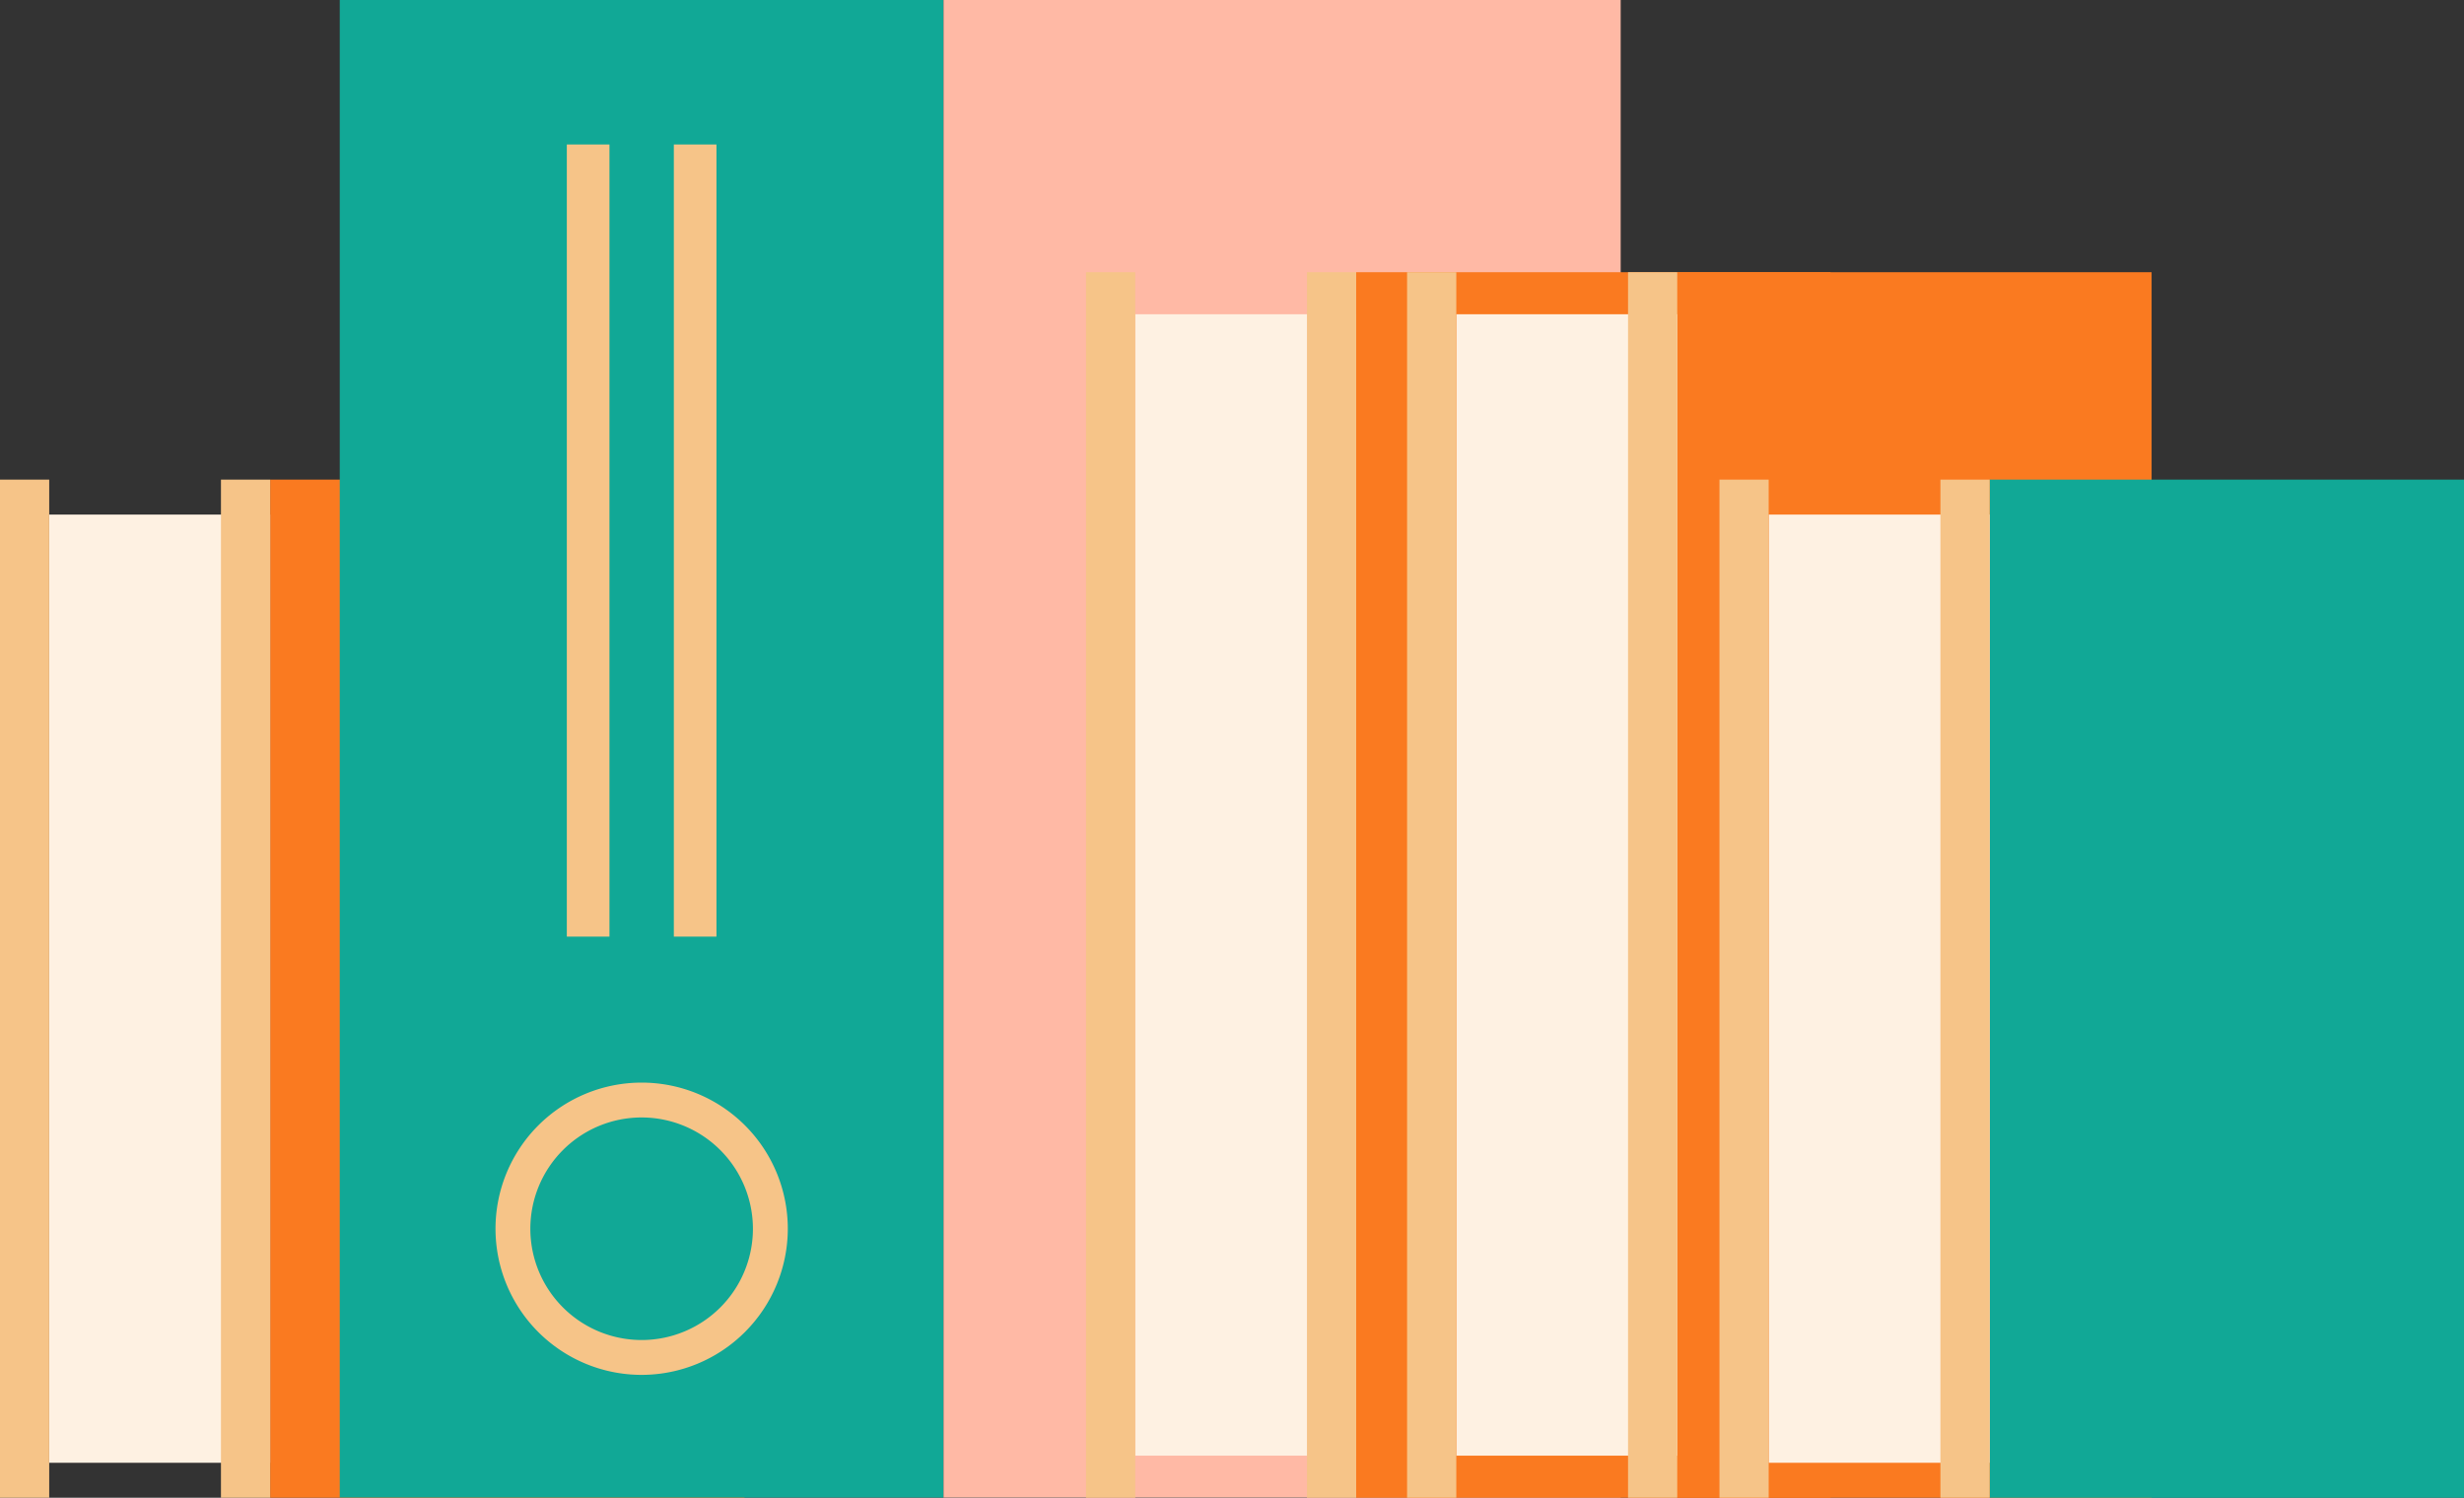
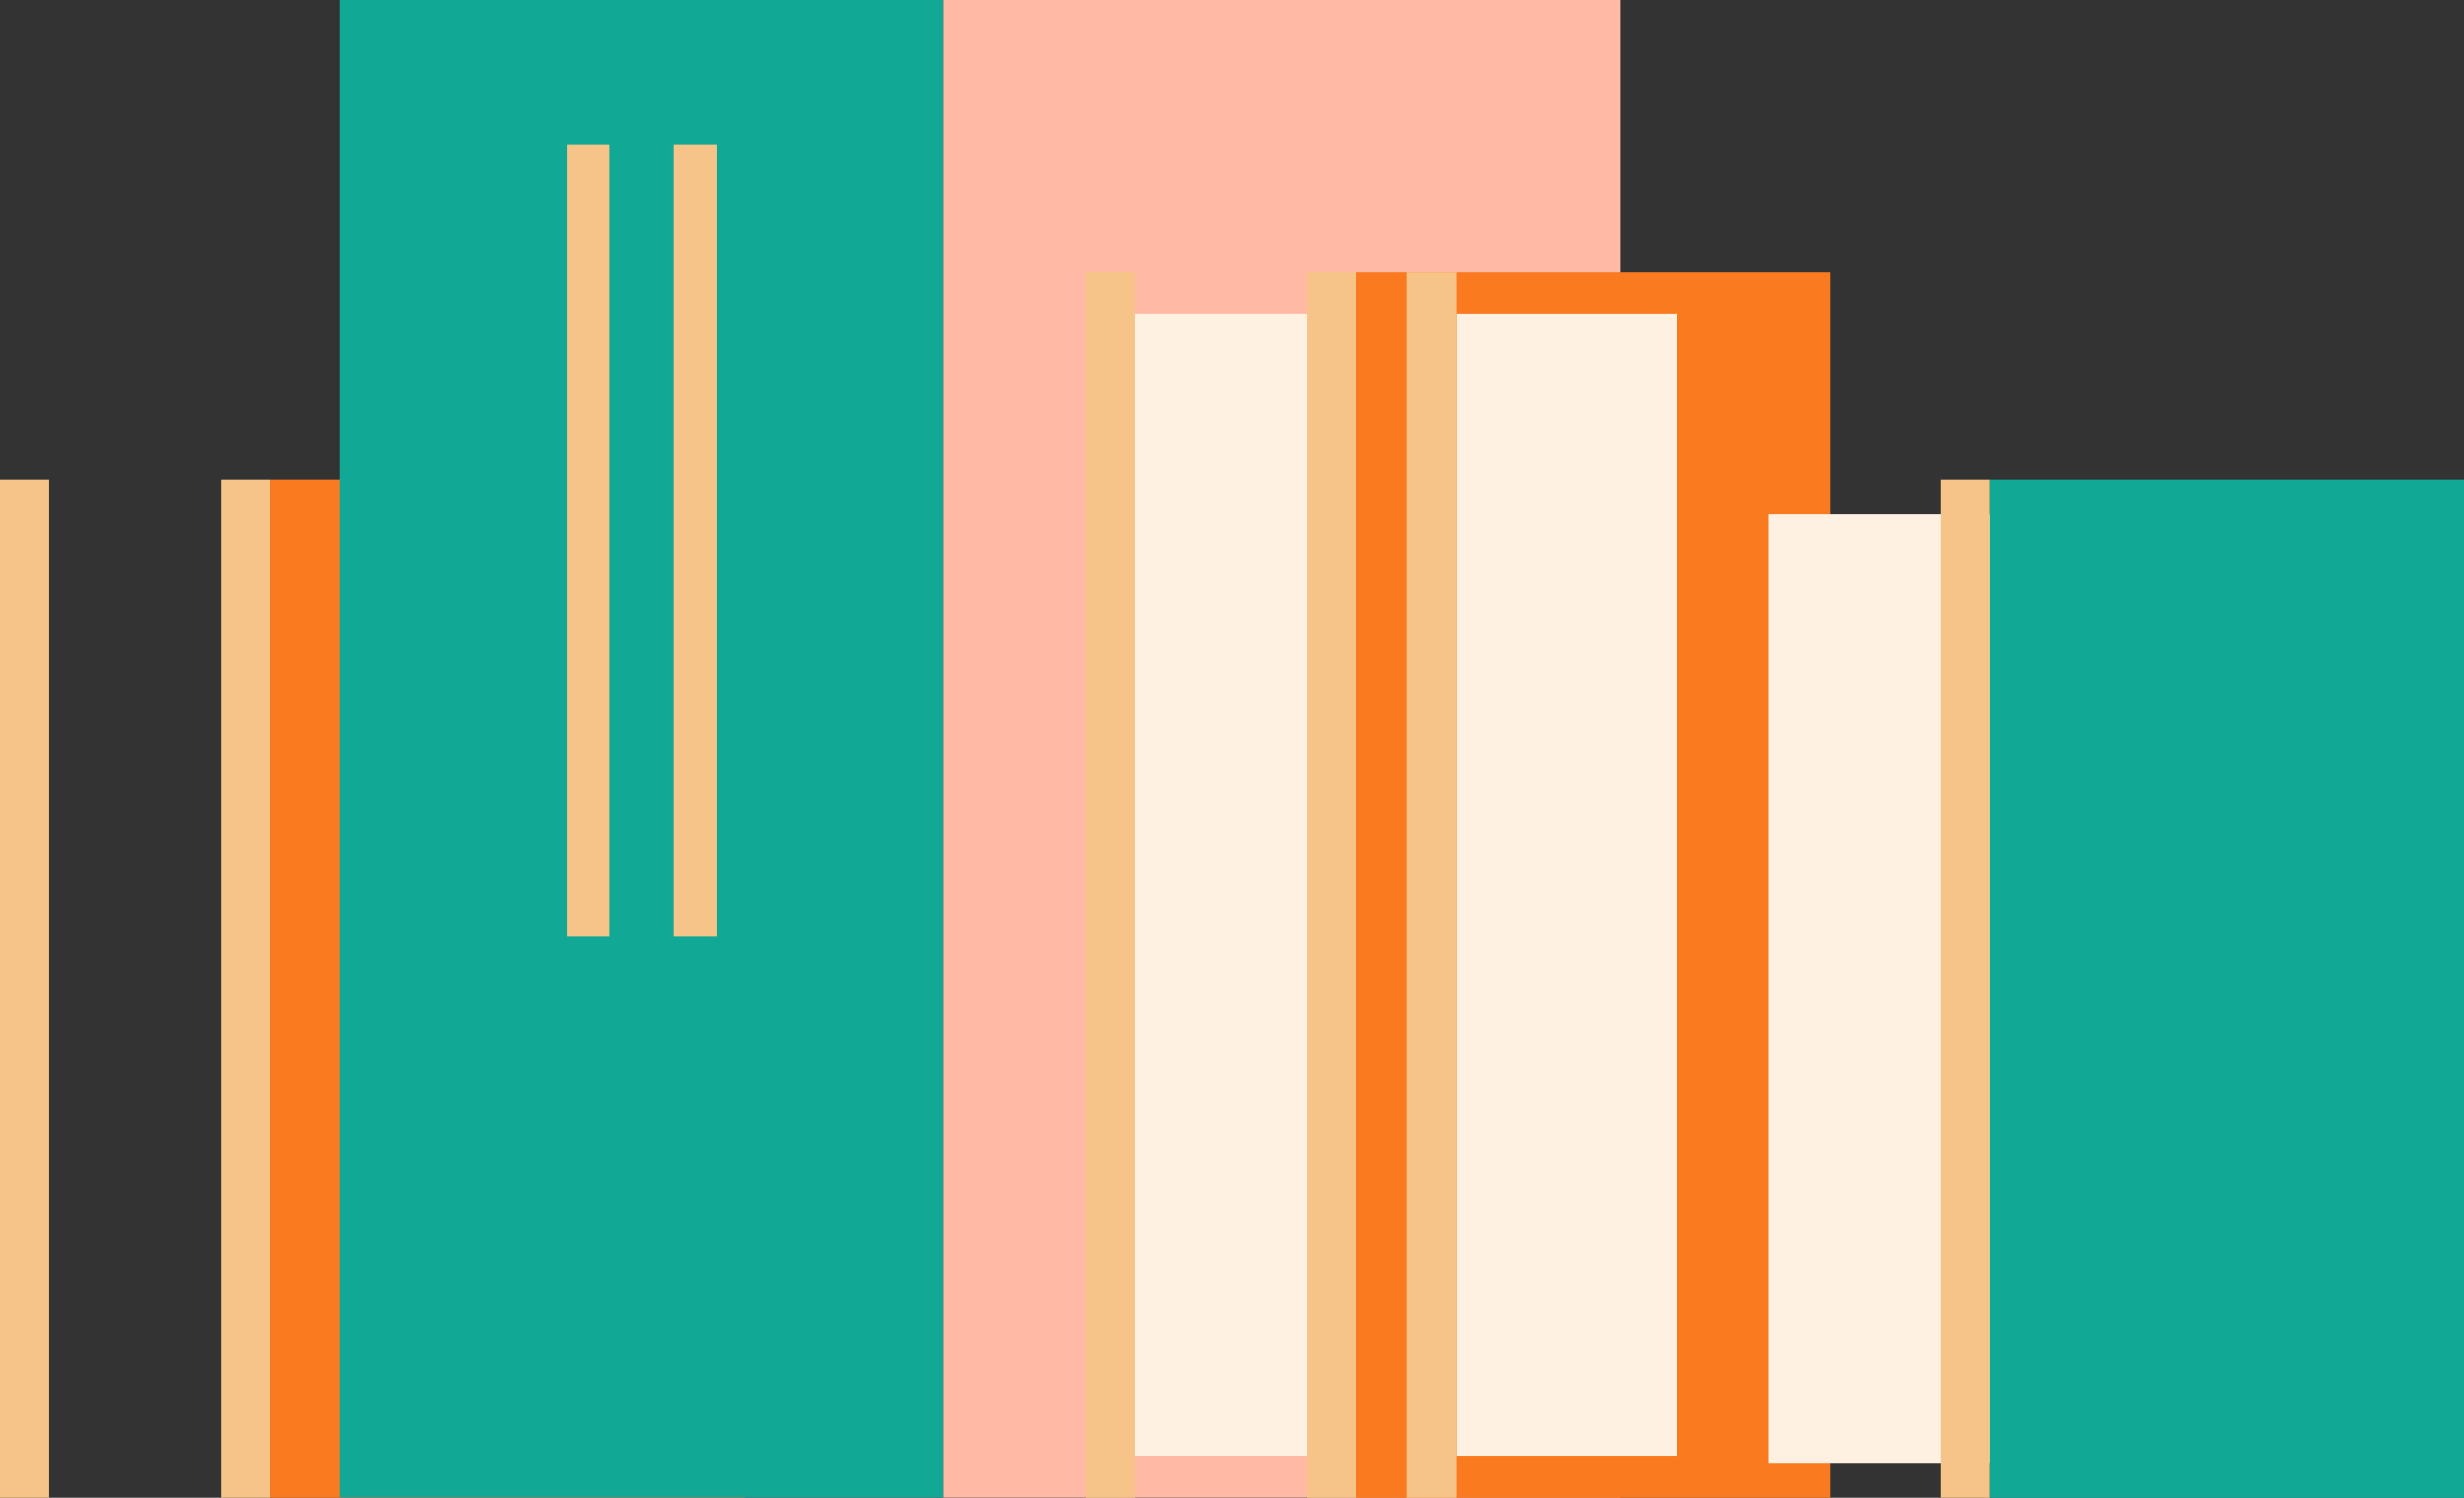
<svg xmlns="http://www.w3.org/2000/svg" viewBox="0 0 150.846 91.697" width="100%" style="vertical-align: middle; max-width: 100%; width: 100%;">
  <rect x="0" y="0" width="150.846" height="91.697" fill="#333333" stroke="none" />
  <g>
    <g>
      <rect x="16.54" y="29.366" width="29.041" height="62.331" transform="translate(62.12 121.063) rotate(-180)" fill="rgb(250,122,32)" />
-       <rect x="3.013" y="31.505" width="13.527" height="58.053" transform="translate(19.552 121.063) rotate(-180)" fill="rgb(254,241,226)" />
      <rect x="13.527" y="29.366" width="3.013" height="62.331" transform="translate(30.067 121.063) rotate(-180)" fill="rgb(246, 196, 136)" />
      <rect y="29.366" width="3.013" height="62.331" transform="translate(3.013 121.063) rotate(-180)" fill="rgb(246, 196, 136)" />
      <rect x="20.8" width="36.963" height="91.685" transform="translate(78.563 91.685) rotate(-180)" fill="rgb(17,168,150)" />
      <rect x="57.763" width="41.455" height="91.685" transform="translate(156.981 91.685) rotate(-180)" fill="rgb(255,185,165)" />
      <rect x="41.253" y="8.847" width="2.61" height="48.497" transform="translate(85.115 66.191) rotate(-180)" fill="rgb(246, 196, 136)" />
      <rect x="34.701" y="8.847" width="2.61" height="48.497" transform="translate(72.012 66.191) rotate(-180)" fill="rgb(246, 196, 136)" />
-       <path d="M39.282,84.176a8.947,8.947,0,1,1,8.947-8.947A8.957,8.957,0,0,1,39.282,84.176Zm0-15.76a6.813,6.813,0,1,0,6.812,6.813A6.82,6.82,0,0,0,39.282,68.416Z" fill="rgb(246, 196, 136)" />
      <rect x="83.025" y="16.665" width="29.041" height="75.033" transform="translate(195.091 108.362) rotate(-180)" fill="rgb(250,122,32)" />
      <rect x="69.498" y="19.24" width="13.527" height="69.882" transform="translate(152.523 108.362) rotate(-180)" fill="rgb(254,241,226)" />
      <rect x="80.013" y="16.665" width="3.013" height="75.033" transform="translate(163.038 108.362) rotate(-180)" fill="rgb(246, 196, 136)" />
      <rect x="66.485" y="16.665" width="3.013" height="75.033" transform="translate(135.984 108.362) rotate(-180)" fill="rgb(246, 196, 136)" />
-       <rect x="102.681" y="16.665" width="29.041" height="75.033" transform="translate(234.402 108.362) rotate(-180)" fill="rgb(250,122,32)" />
      <rect x="89.154" y="19.24" width="13.527" height="69.882" transform="translate(191.835 108.362) rotate(-180)" fill="rgb(254,241,226)" />
-       <rect x="99.668" y="16.665" width="3.013" height="75.033" transform="translate(202.349 108.362) rotate(-180)" fill="rgb(246, 196, 136)" />
      <rect x="86.141" y="16.665" width="3.013" height="75.033" transform="translate(175.295 108.362) rotate(-180)" fill="rgb(246, 196, 136)" />
      <rect x="121.805" y="29.366" width="29.041" height="62.331" transform="translate(272.651 121.063) rotate(-180)" fill="rgb(17,168,150)" />
      <rect x="108.278" y="31.505" width="13.527" height="58.053" transform="translate(230.083 121.063) rotate(-180)" fill="rgb(254,241,226)" />
      <rect x="118.793" y="29.366" width="3.013" height="62.331" transform="translate(240.598 121.063) rotate(-180)" fill="rgb(246, 196, 136)" />
-       <rect x="105.266" y="29.366" width="3.013" height="62.331" transform="translate(213.544 121.063) rotate(-180)" fill="rgb(246, 196, 136)" />
    </g>
  </g>
</svg>